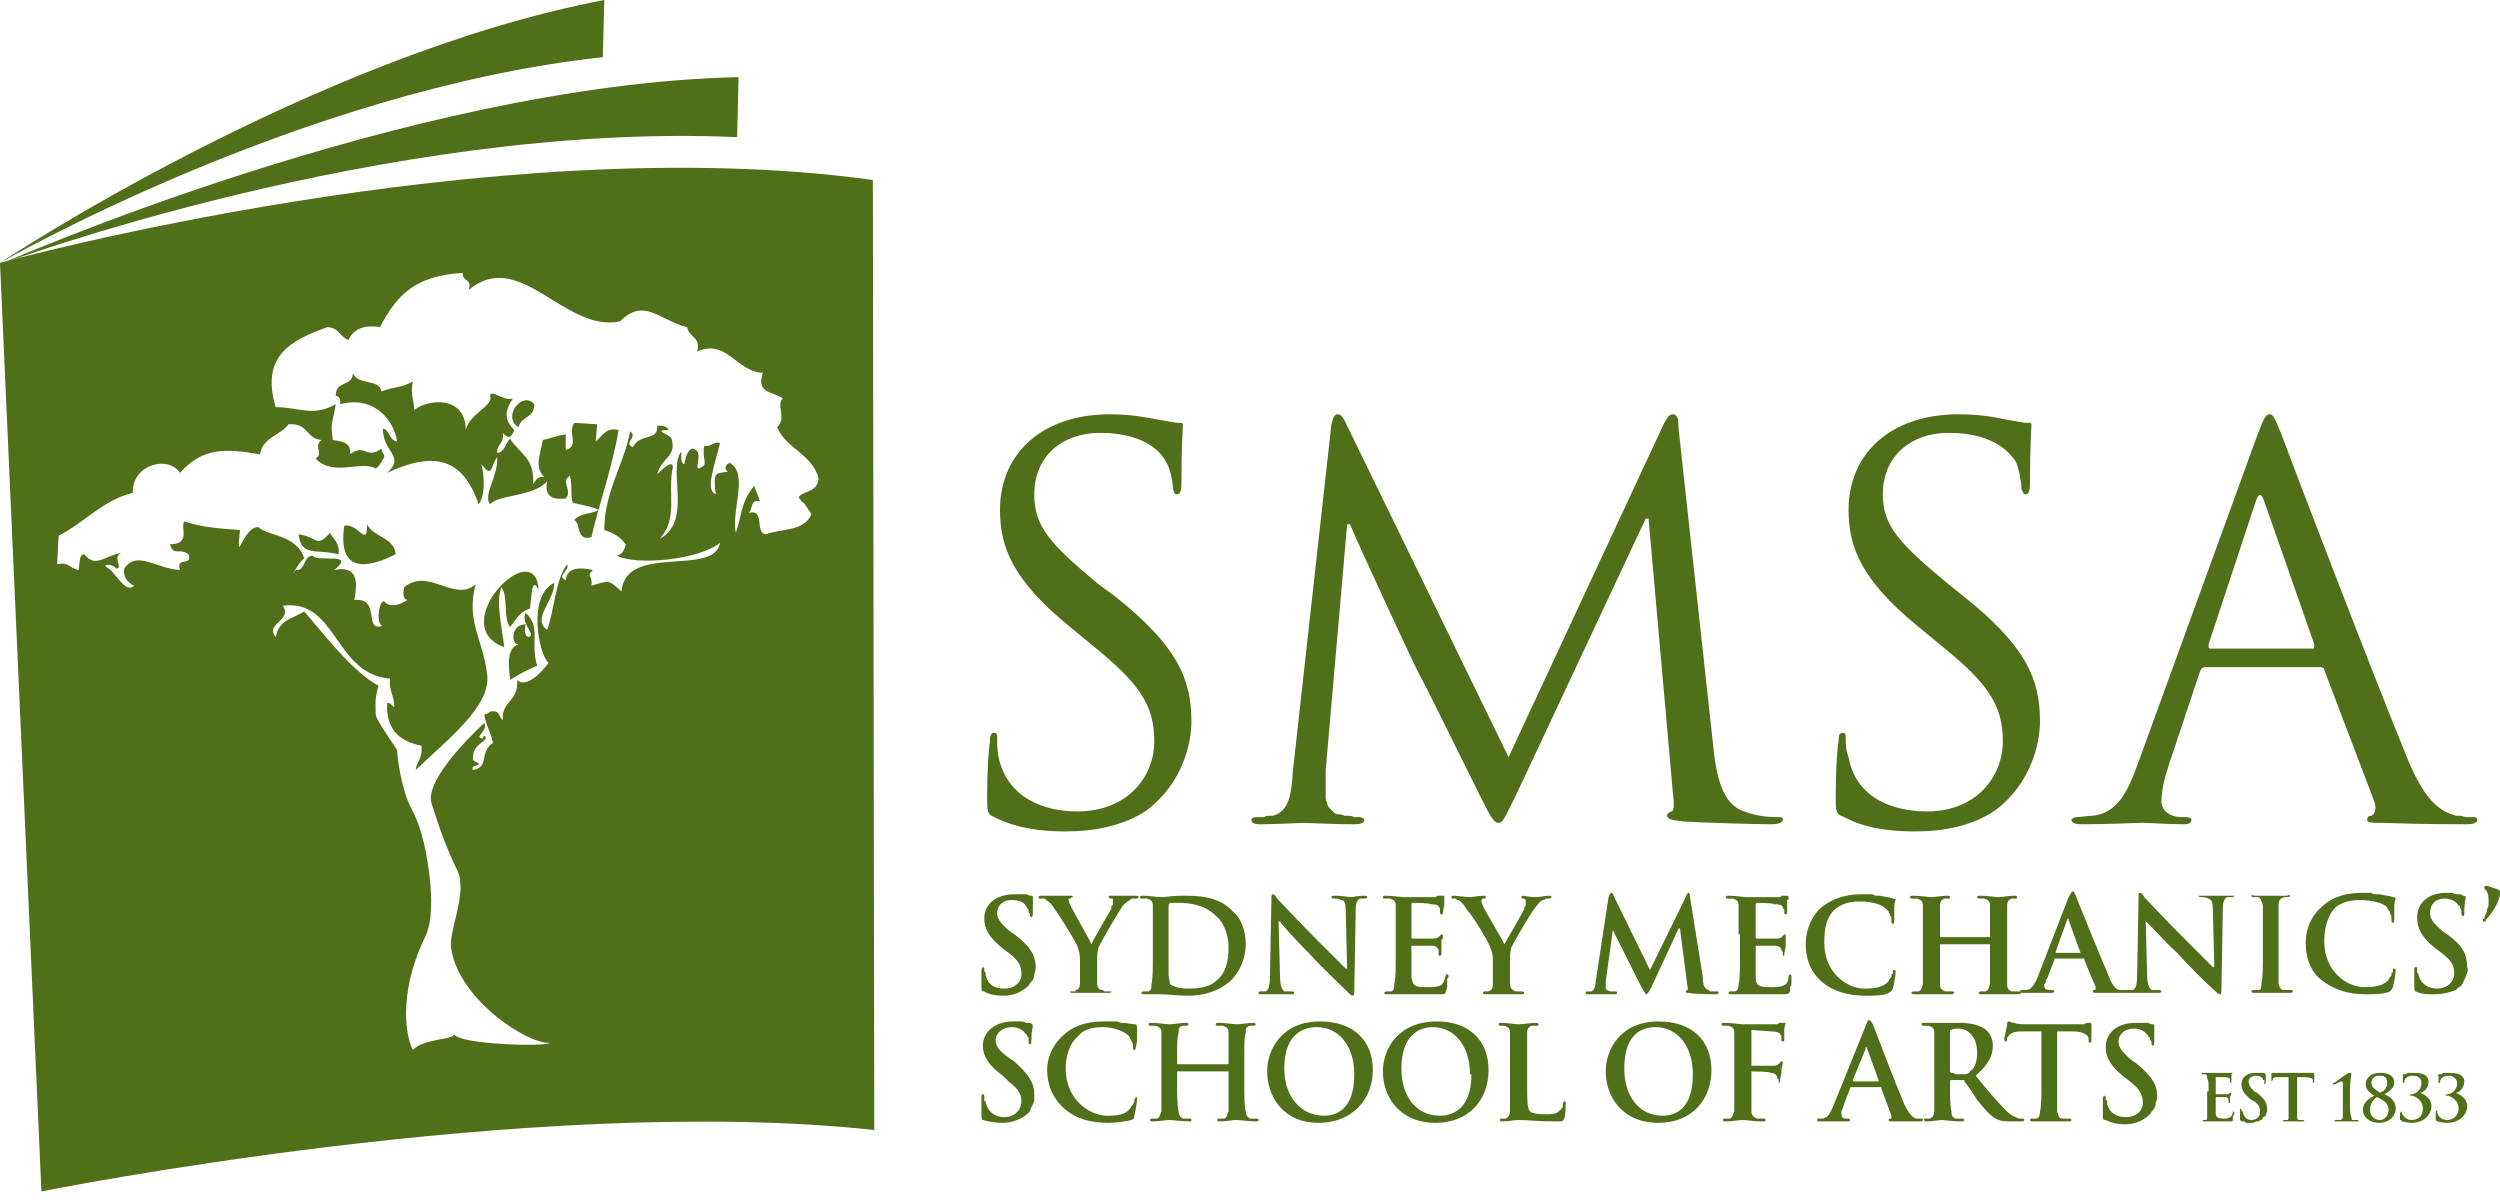
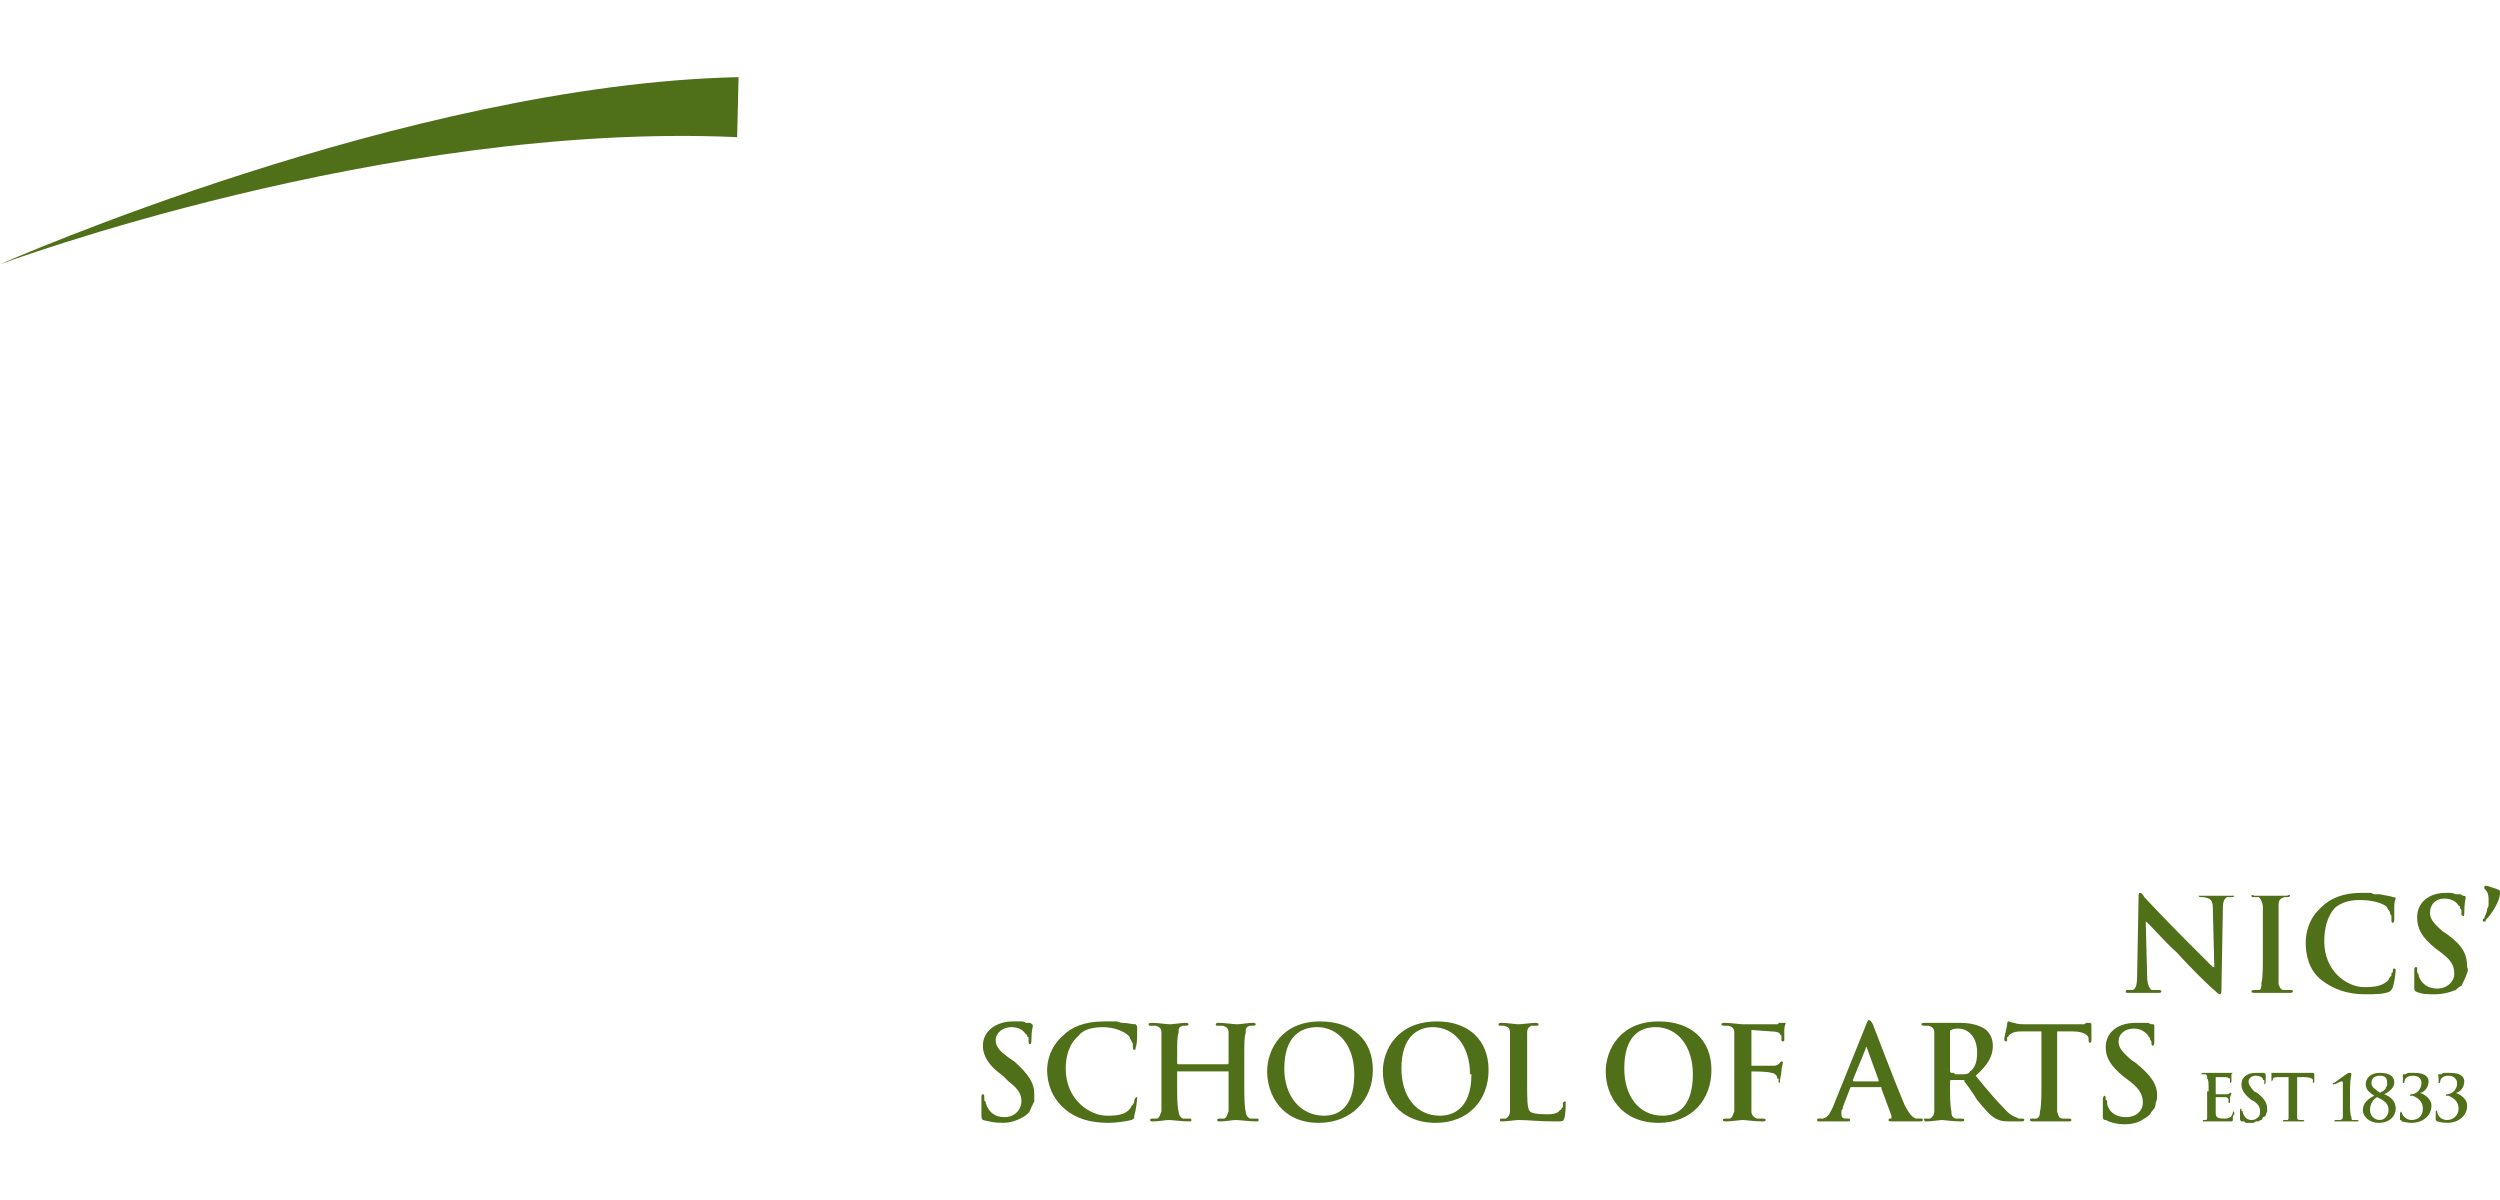
<svg xmlns="http://www.w3.org/2000/svg" version="1.2" width="175" height="84" viewBox="0 0 175 84">
  <style>.a{fill:#4f6f19}</style>
-   <path fill-rule="evenodd" class="a" d="M69.6 57.2c-.5-.2-.5-.4-.5-1.4 0-1.9.1-3.3.2-3.9 0-.5.1-.6.3-.6.2 0 .2.1.2.4 0 .3 0 .8.1 1.3.6 2.8 3.1 3.8 5.5 3.8 3.6 0 5.4-2.5 5.4-4.9 0-2.6-1.1-4.1-4.3-6.7l-1.7-1.4c-3.9-3.2-4.8-5.5-4.8-8.1 0-4 3-6.7 7.7-6.7 1.4 0 2.5.2 3.5.4.7.1 1 .2 1.3.2.3 0 .3 0 .3.2s-.1 1.4-.1 4c0 .6-.1.8-.3.8-.2 0-.2-.1-.3-.4 0-.5-.2-1.5-.5-1.9-.2-.4-1.2-2-4.6-2-2.6 0-4.6 1.6-4.6 4.3 0 2.2 1 3.4 4.5 6.3l1.1.8c4.4 3.5 5.4 5.8 5.4 8.8 0 1.5-.6 4.3-3.1 6.2-1.6 1.1-3.7 1.5-5.7 1.5-1.7 0-3.4-.2-5-1zm50.4-4.3c.2 1.3.5 3.4 2.1 3.9 1 .4 2 .4 2.4.4.2 0 .3 0 .3.2s-.4.3-.8.3c-.8 0-4.8-.1-6.2-.2-.9-.1-1.1-.2-1.1-.4q0-.2.3-.3c.2 0 .2-.6.1-1.3l-1.7-19.2h-.2l-9.1 19.4c-.8 1.6-.9 1.9-1.2 1.9-.3 0-.5-.3-1.2-1.7-.9-1.8-4.1-8.3-4.3-8.6-.4-.7-4.5-9.6-4.9-10.6h-.2l-1.5 17.2v1.9q0 .2.1.4 0 .2.2.4l.3.3q.1.1.3.1.2 0 .4.1h.3q.2 0 .4.1h.4c.1 0 .3.1.3.2 0 .2-.3.3-.7.3-1.4 0-3.2-.1-3.5-.1-.3 0-2.1.1-3.1.1-.4 0-.6-.1-.6-.3 0-.1.1-.2.3-.2h.6q.1-.1.3-.1h.3c1.2-.3 1.3-1.7 1.4-3.1l2.7-24.3c.1-.4.2-.7.4-.7.3 0 .4.2.6.6L105.6 53l10.9-23.4c.2-.3.3-.6.6-.6s.4.3.4 1l2.5 22.9zm9.1 4.3c-.6-.2-.6-.4-.6-1.4 0-1.9.1-3.4.2-3.9 0-.5.1-.6.3-.6.2 0 .2.1.2.4 0 .3 0 .8.2 1.3.5 2.8 3 3.8 5.5 3.8 3.5 0 5.3-2.5 5.3-4.9 0-2.6-1.1-4.1-4.3-6.7l-1.7-1.4c-3.9-3.2-4.8-5.5-4.8-8.1 0-4 3-6.7 7.7-6.7 1.5 0 2.5.2 3.5.4.7.1 1 .2 1.3.2.3 0 .3 0 .3.2s-.1 1.4-.1 4c0 .6-.1.8-.3.8-.2 0-.2-.2-.3-.4 0-.5-.2-1.5-.4-1.9-.3-.4-1.3-2-4.7-2-2.6 0-4.6 1.6-4.6 4.3 0 2.2 1.1 3.4 4.6 6.3l1 .8c4.4 3.5 5.4 5.8 5.4 8.8 0 1.5-.6 4.3-3.1 6.2-1.6 1.1-3.6 1.5-5.6 1.5-1.8 0-3.5-.2-5-1zM158 30.5c.5-1.3.6-1.5.9-1.5.2 0 .3.2.8 1.4.5 1.4 6.4 16.8 8.7 22.4 1.3 3.3 2.4 3.9 3.2 4.2q.1 0 .3.1h.4q.2.1.4.1h.4c.2 0 .3 0 .3.2s-.3.3-.7.3c-.6 0-3.3 0-5.9-.1-.7 0-1.1 0-1.1-.2s.1-.3.3-.3c.2-.1.4-.4.2-1l-3.5-9.2c0-.1-.1-.2-.3-.2h-8q-.3 0-.4.3l-2.2 6.6c-.3.9-.5 1.8-.5 2.5s.7 1.1 1.4 1.1h.3q.4 0 .4.2c0 .2-.2.3-.5.3-.9 0-2.5-.1-2.9-.1-.5 0-2.5.1-4.3.1-.4 0-.7-.1-.7-.3 0-.1.2-.2.4-.2s.8-.1 1.1-.1c1.7-.2 2.4-1.6 3.1-3.5zm3.9 14.9c.1 0 .1-.1.1-.3l-3.5-10q-.3-.9-.6 0l-3.3 10c0 .2 0 .3.1.3zm-93 24c-.2 0-.2-.1-.2-.3v-1.2c0-.1.1-.2.1-.2.1 0 .1.1.1.1v.2l.1.1v.2c.2.7.7.9 1.3.9.8 0 1.2-.5 1.2-1s-.1-.9-.9-1.5l-.4-.3c-1-.8-1.3-1.4-1.3-2.1 0-1 .8-1.7 2.1-1.7H71.9q.1.1.3.1.1 0 .1.1v1.1q0 .3-.1.3t-.1-.2q0-.1-.1-.1v-.2q0-.1-.1-.1 0-.1-.1-.2c-.1-.2-.4-.4-1-.4s-1 .4-1 .9c0 .4.2.7.9 1.3l.3.2c1.1.8 1.5 1.5 1.5 2.3q0 .2-.1.5 0 .2-.1.4-.2.2-.3.4-.2.2-.4.3c-.4.3-.9.4-1.4.4-.5 0-1-.1-1.3-.3zm6.7-2.2c0-.5-.1-.7-.2-1 0-.1-1.2-2.1-1.6-2.6q-.3-.5-.6-.6 0-.1-.1-.1H72.8q-.1 0-.1-.1t.2-.1H75q.1 0 .1.1s-.1 0-.2.1h-.1v.1q0 .1.1.3c.1.3 1.4 2.5 1.5 2.8.1-.3 1.3-2.3 1.4-2.5v-.2q.1 0 .1-.1v-.4h-.2l-.1-.1q0-.1.1-.1h1.8q.2 0 .2.1t-.2.1H79.2l-.1.1c-.2.1-.3.2-.5.4-.3.4-1.5 2.5-1.7 2.9-.1.3-.1.6-.1.9v1.6c0 .3.1.5.4.5l.1.1h.5q0 .1-.2.1h-2.5q-.2 0-.2-.1h.4v-.1c.2 0 .3-.2.3-.5v-.9zm5.1-1.8v-2c0-.3-.1-.4-.4-.5h-.4q-.1 0-.1-.1t.2-.1c.5 0 1 .1 1.3.1.3 0 .8-.1 1.4-.1 1.1 0 2.6 0 3.6 1.1.5.4.9 1.2.9 2.3 0 1.1-.5 2-1 2.5-.4.4-1.4 1.1-3 1.1-.7 0-1.5-.1-2-.1h-1.1q-.2 0-.2-.1t.2-.1H80.4c.2-.1.2-.2.2-.5.1-.4.1-1.1.1-1.9v-1.6zm1.1 1v1.8c0 .2.1.6.1.7.2.1.5.3 1.2.3.9 0 1.6-.1 2.1-.6.6-.5.8-1.3.8-2.3 0-1.1-.5-1.9-.9-2.2-.8-.8-1.9-.9-2.6-.9h-.6q-.1.1-.1.2v3zm7.8 1.9c0 .8.2 1 .3 1.1h.5q.2 0 .2.1t-.2.1h-2.1c-.2 0-.2 0-.2-.1q0-.1.1-.1h.4c.2-.1.3-.4.3-1.2l.1-5.3c0-.2 0-.3.1-.3s.2.1.3.3c.1.1 1.5 1.6 2.8 2.9l2 2h.1l-.1-4c0-.6-.1-.8-.3-.8-.2-.1-.4-.1-.5-.1q-.2 0-.2-.1c0-.1.1-.1.3-.1.4 0 .9.1 1.1.1.1 0 .4-.1.9-.1.1 0 .2 0 .2.1q0 .1-.2.1H95.2c-.2.1-.3.3-.3.8l-.1 5.7q0 .3-.1.3c-.1 0-.2-.1-.3-.2-.6-.6-1.8-1.7-2.7-2.7-1-1-2-2.1-2.1-2.3h-.1l.1 3.8zm8.1-2.9v-2c0-.3-.1-.4-.4-.5h-.4q-.1 0-.1-.1t.2-.1c.5 0 1 .1 1.3.1h2.2l.1-.1h.5v.6c0 .1-.1.5-.1.6 0 .1 0 .1-.1.1q-.1 0-.1-.1V63.6c-.1-.2-.2-.3-.6-.3-.2-.1-1.1-.1-1.3-.1q-.1 0-.1.1v2.3q0 .1.1.1h1.4c.3 0 .4-.1.5-.2l.1-.1q.1 0 .1.1v.2l-.1.1v1s0 .1-.1.1h-.1v-.4c-.1-.2-.2-.3-.5-.3H98.8v2.2c.1.6.2.7 1.1.7.3 0 .6 0 .9-.1.2-.1.3-.3.4-.7q0-.1.1-.1c.1 0 .1.1.1.2q-.1.1-.1.2v.5q0 .1-.1.3c0 .2-.1.2-.5.2h-3.6q-.2 0-.2-.1t.2-.1H97.4c.2-.1.2-.3.2-.5.1-.4.1-1.1.1-1.9v-1.6zm6.8 1.8c0-.5-.1-.7-.2-.9 0-.2-1.2-2.2-1.6-2.6q-.3-.5-.6-.7h-.1l-.1-.1h-.2q-.1 0-.1-.1t.2-.1c.1 0 .8.1 1.1.1.2 0 .6-.1 1-.1q.1 0 .1.1c0 .1 0 .1-.2.1l-.1.1v.1q0 .1.1.3c.1.3 1.4 2.4 1.5 2.7.1-.2 1.3-2.2 1.4-2.5v-.1l.1-.1V63.1c0-.1 0-.2-.2-.2 0 0-.1 0-.1-.1q0-.1.1-.1.5.1.9.1c.2 0 .8-.1.9-.1q.2 0 .2.1t-.2.1h-.2l-.1.1h-.1c-.2.1-.3.2-.5.5-.3.3-1.5 2.4-1.7 2.8-.1.4-.1.6-.1.9V68.9c0 .2.1.4.4.5h.4q.2 0 .2.1t-.2.1H104q-.2 0-.2-.1t.1-.1H104.2c.2-.1.3-.2.3-.5V67.2zm8.1-4.4q.1-.3.2-.3c.1 0 .1.1.2.3l2.5 5.1 2.5-5.1q.1-.3.2-.3t.1.3l.9 5.6c0 .6.1.8.4.9l.1.1h.5q.1 0 .1.1c0 .1-.1.1-.2.1-.2 0-1.5 0-1.9-.1-.2 0-.2 0-.2-.1l.1-.1q.1 0 0-.4l-.5-3.9h-.1l-1.9 4.1c-.2.4-.3.5-.4.5 0 0-.1-.2-.3-.5l-1-2-1-2-.5 3.6v.4c0 .2.1.2.3.3h.4q.1 0 .1.1t-.2.1h-1.9c-.1 0-.1 0-.1-.1q0-.1.1-.1H111.4c.2-.1.3-.4.3-.7l.9-5.9zm9.1 2.6v-2c0-.3-.1-.4-.4-.5H121q-.2 0-.2-.1t.2-.1c.5 0 1.1.1 1.3.1h2.3q.1 0 .1-.1h.4q.1 0 .1.1v.1q0 .1-.1.1v.9c0 .1-.1.1-.1.1q-.1 0-.1-.1v-.2q0-.1-.1-.1c0-.2-.1-.3-.6-.3-.1-.1-1.1-.1-1.2-.1q-.1 0-.1.1v2.3q0 .1.1.1h1.4q.3 0 .4-.2.1-.1.2-.1V66.2c0 .1-.1.5-.1.6v.1h-.1V66.6q-.1 0-.1-.1c0-.1-.1-.3-.5-.3h-1.3V68.4c0 .6.2.7 1.1.7.2 0 .6 0 .8-.1.3-.1.4-.3.4-.7l.1-.1c.1 0 .1.1.1.2v.5q0 .1-.1.2v.3c-.1.2-.2.2-.5.2h-3.6q-.2 0-.2-.1t.1-.1H121.4c.2 0 .3-.2.3-.5.1-.4.1-1.1.1-1.9v-1.6zm5.8 3.3c-.9-.8-1.1-1.8-1.1-2.6 0-.7.2-1.7 1-2.5.7-.6 1.6-1 2.9-1h.7q.1 0 .3.1h.3c.4.1.7.1.9.2q.2 0 .2.1s-.1.1-.1.5v.9q0 .3-.1.3-.1-.1-.1-.2v-.3q-.1-.1-.1-.2-.1-.1-.1-.2l-.2-.2c-.3-.3-1-.5-1.8-.5s-1.3.2-1.7.5c-.7.6-.8 1.5-.8 2.4 0 2.1 1.6 3.2 2.8 3.2.8 0 1.3-.1 1.7-.5q0-.1.1-.2l.1-.1v-.2q.1 0 .1-.1c0-.2 0-.2.1-.2s.1.1.1.1c0 .1-.1.9-.2 1.2-.1.2-.1.2-.3.3-.3.2-1 .2-1.6.2-1.2 0-2.3-.3-3.1-1zm11.8-3.1v-2.2c0-.3-.1-.4-.4-.5H138.6q-.2 0-.2-.1t.2-.1c.5 0 1.1.1 1.3.1.2 0 .8-.1 1.1-.1q.2 0 .2.1t-.1.1H140.8c-.2.1-.3.2-.3.5v5.5c0 .3.1.4.3.5h.5q.2 0 .2.1-.1.1-.2.1H138.7q-.2 0-.2-.1t.2-.1H139c.2-.1.2-.2.3-.5V66.1h-3.5v2.8c0 .3.1.4.4.5h.4q.2 0 .2.1-.1.1-.2.1H134q-.2 0-.2-.1t.2-.1H134.3c.2-.1.2-.2.3-.5v-5.5c0-.3-.1-.4-.4-.5H133.9q-.2 0-.2-.1t.2-.1c.5 0 1.1.1 1.3.1.2 0 .8-.1 1.1-.1q.2 0 .2.1t-.1.1H136.1c-.2.1-.3.2-.3.5v2.2z" />
-   <path fill-rule="evenodd" class="a" d="M143.8 67.1v.1l-.5 1.3-.1.1v.2l-.1.1v.1c0 .2.1.3.4.3h.1q.2 0 .2.1t-.2.1h-2q-.2 0-.2-.1t.1-.1h.3c.4 0 .6-.4.8-.8l2.2-5.7c.2-.3.2-.4.3-.4.1 0 .1.1.2.3.2.5 1.7 4.2 2.3 5.6.3.8.6 1 .8 1H148.7q.2 0 .2.1c0 .1-.1.1-.5.1h-1.7c-.1 0-.2 0-.2-.1q0-.1.1-.1t.1-.1v-.1l-.8-1.9v-.1zm1.8-.4q.1 0 0-.1l-.8-2.2v-.1q-.1 0-.1.1l-.8 2.2v.1z" />
  <path fill-rule="evenodd" class="a" d="M150.3 68.3c0 .7.2.9.3 1h.5q.2 0 .2.1t-.2.1H149c-.2 0-.2 0-.2-.1q0-.1.1-.1h.4c.2-.1.3-.3.3-1.1l.1-5.4c0-.2 0-.3.1-.3s.2.1.3.3c.1.1 1.5 1.6 2.8 2.9l2 2h.1l-.1-4c0-.6-.1-.7-.3-.8-.2-.1-.4-.1-.5-.1q-.2 0-.2-.1H156.4q0 .1-.2.1H155.9c-.2.1-.3.3-.3.8l-.1 5.7q0 .3-.1.3c-.1 0-.2-.1-.3-.2-.6-.5-1.8-1.7-2.7-2.7-1-.9-2-2.1-2.2-2.2l.1 3.8zm8.1-3v-1.9q-.1-.5-.3-.6h-.4q-.1 0-.1-.1t.2 0h2.3q.2-.1.2 0t-.2.1h-.2c-.3.1-.4.2-.4.6v5.5c.1.2.1.4.4.4h.5q.1 0 .1.1t-.2.1h-2.5q-.2 0-.2-.1t.2-.1H158.1c.2 0 .2-.2.2-.5.1-.3.1-1.1.1-1.9zm4.1 3.3c-.9-.7-1.1-1.8-1.1-2.6 0-.7.2-1.7 1.1-2.5.6-.6 1.5-1 2.8-1h.7q.1.1.3.1h.3c.4.1.7.1.9.2q.2 0 .2.1s-.1.2-.1.5v.9q0 .3-.1.3t-.1-.2v-.3q-.1-.1-.1-.2t-.1-.2-.1-.2c-.3-.3-1.1-.5-1.9-.5-.8 0-1.3.2-1.7.5-.6.6-.8 1.5-.8 2.4 0 2.1 1.6 3.2 2.8 3.2.8 0 1.3-.1 1.7-.5q0-.1.1-.2l.1-.1v-.2q.1 0 .1-.1c0-.2 0-.2.1-.2q.1 0 .1.1c0 .2-.1.9-.2 1.2-.1.2-.1.2-.2.3-.4.2-1.1.2-1.7.2-1.2 0-2.2-.3-3.1-1zm6.6.8c-.1-.1-.1-.1-.1-.3v-1.2c0-.1 0-.2.1-.2s.1 0 .1.1v.2q0 .1.1.2v.1c.2.6.7.9 1.3.9.8 0 1.2-.6 1.2-1 0-.5-.1-.9-.9-1.5l-.4-.3c-1-.8-1.3-1.4-1.3-2.2 0-1 .8-1.7 2-1.7h.3q.2 0 .4.1h.3q.1 0 .2.1.2 0 .2.1c0 .1-.1.4-.1 1.1q0 .3-.1.2-.1 0-.1-.1V63.7q-.1-.1-.1-.2t-.1-.1c-.1-.2-.4-.5-1-.5s-1 .4-1 1c0 .4.2.7.9 1.3l.3.2c1.1.8 1.4 1.4 1.4 2.3q.1.2 0 .4-.1.3-.2.5l-.2.4q-.2.1-.4.3c-.5.2-1 .3-1.4.3-.6 0-1 0-1.4-.2zm4.9-7.1c-.1-.1-.1-.1-.1-.2 0 0 0-.1.1-.1.2 0 .6.2.7.2.2.1.3.1.3.2v.1c0 .6-.6 1.5-1 1.9v.1h-.2v-.1q0-.1.1-.1 0-.1.1-.3.1-.2.1-.4.1-.1.1-.3v-.4c0-.3-.1-.5-.2-.6zM68.8 78.4c-.1-.1-.1-.2-.1-.4v-1.1c0-.2 0-.3.1-.3s.1.1.1.2v.2q0 .1.1.1v.1c.2.7.7 1 1.3 1 .8 0 1.2-.6 1.2-1.1 0-.4-.1-.8-.9-1.4l-.4-.4c-1-.7-1.4-1.4-1.4-2.1 0-1 .9-1.7 2.1-1.7h.6q.2 0 .3.1h.3q.2.1.2.2c0 .1-.1.3-.1 1q0 .3-.1.3t-.1-.2V72.6q-.1 0-.1-.1t-.1-.1c-.1-.2-.4-.5-1-.5s-1.1.4-1.1.9.3.8 1 1.3l.3.2c1 .9 1.4 1.5 1.4 2.3v.5l-.2.4q-.1.3-.2.4-.2.2-.4.3c-.5.3-1 .4-1.4.4-.6 0-1-.1-1.4-.2zm5.7-.8c-.9-.8-1.2-1.8-1.2-2.7 0-.6.2-1.6 1.1-2.4.6-.6 1.5-1 2.9-1H78.2q.2.1.4.1c.3 0 .6.1.9.1q.1.1.1.2v.4c0 .3 0 .8-.1 1q0 .2-.1.2s-.1 0-.1-.2v-.2q0-.1-.1-.2 0-.1-.1-.2 0-.1-.1-.2c-.3-.3-1-.6-1.8-.6s-1.4.2-1.7.6c-.7.6-.9 1.5-.9 2.3 0 2.2 1.7 3.3 2.9 3.3.8 0 1.3-.1 1.6-.5q.1-.1.1-.2.1 0 .1-.1.1-.1.1-.2V77c.1-.2.1-.2.2-.2v.1c0 .1-.1.9-.2 1.2 0 .2 0 .2-.2.3-.4.1-1.1.2-1.6.2-1.3 0-2.3-.3-3.1-1zm11.4-3.1q.1 0 .1-.1v-2.1c0-.3-.1-.4-.4-.5h-.4q-.1 0-.1-.1t.2-.1c.5 0 1 .1 1.3.1.2 0 .8-.1 1.1-.1q.2 0 .2.1t-.2.1h-.2c-.3.1-.3.2-.3.5-.1.3-.1.6-.1 2v1.5c0 .9 0 1.6.1 2 0 .2.1.4.3.5h.5q.1 0 .1.1t-.1.1c-.6 0-1.2-.1-1.5-.1-.2 0-.7.1-1.1.1q-.2 0-.2-.1t.2-.1H85.7c.2-.1.2-.3.3-.5V75h-3.6v.8c0 .9 0 1.6.1 2 0 .2.1.4.3.5h.5q.1 0 .1.1t-.1.1c-.6 0-1.2-.1-1.5-.1-.2 0-.7.1-1.1.1q-.2 0-.2-.1t.2-.1H81c.2-.1.2-.3.3-.5v-5.5c0-.3-.1-.4-.4-.5h-.4q-.1 0-.1-.1t.2-.1c.5 0 1 .1 1.3.1.2 0 .8-.1 1.1-.1q.2 0 .2.1t-.2.1h-.2c-.3.1-.3.2-.3.5-.1.3-.1.6-.1 2v.1q0 .1.1.1zm2.8.5c0-1.5 1-3.5 3.7-3.5 2.3 0 3.7 1.3 3.7 3.4 0 2.1-1.5 3.7-3.8 3.7-2.6 0-3.6-2-3.6-3.6zm6.1.2c0-2-1.1-3.3-2.6-3.3-1.1 0-2.3.6-2.3 2.9 0 1.9 1.1 3.3 2.8 3.3.7 0 2.1-.3 2.1-2.9zm2-.2c0-1.5 1-3.5 3.8-3.5 2.2 0 3.6 1.3 3.6 3.4 0 2.1-1.4 3.7-3.7 3.7-2.6 0-3.7-1.9-3.7-3.6zm6.1.2c0-2-1.1-3.3-2.6-3.3-1 0-2.2.6-2.2 2.9 0 1.9 1 3.3 2.7 3.3.7 0 2.2-.3 2.2-2.9zm4 .6c0 1.2 0 1.8.2 2 .1.1.4.2 1.1.2.4 0 .8 0 1-.3q.1 0 .1-.1l.1-.1V77.2l.1-.1c.1 0 .1 0 .1.1s0 .8-.1 1.1c-.1.2-.1.2-.6.2-1.3 0-1.9-.1-2.6-.1-.2 0-.8.1-1.2.1q-.1 0-.1-.1t.1-.1H105.4c.2-.1.3-.3.3-.5v-5.5c0-.3-.1-.4-.4-.5H105q-.1 0-.1-.1t.2-.1c.4 0 1 .1 1.2.1.2 0 .9-.1 1.2-.1q.2 0 .2.1t-.1.1h-.4c-.2.1-.3.2-.3.5v3.5zm5.5-.8c0-1.5 1-3.5 3.7-3.5 2.3 0 3.7 1.3 3.7 3.4 0 2.1-1.4 3.7-3.7 3.7-2.6 0-3.7-1.9-3.7-3.6zm6.1.2c0-2-1.1-3.3-2.6-3.3-1.1 0-2.2.6-2.2 2.9 0 1.9 1 3.3 2.7 3.3.7 0 2.1-.3 2.1-2.9zm4.1.7v1.9c0 .2.1.4.4.5h.4q.2 0 .2.1t-.2.1c-.6 0-1.2-.1-1.4-.1-.2 0-.8.1-1.2.1q-.2 0-.2-.1t.2-.1H121.1c.2-.1.2-.3.3-.5v-5.5c0-.3-.1-.4-.4-.5H120.7q-.2 0-.2-.1t.2-.1c.5 0 1.1.1 1.3.1h2.4q.1 0 .1-.1h.5c0 .1-.1.2-.1.5v.7q0 .1-.1.1t-.1-.1V72.5l-.1-.1c0-.1-.2-.2-.6-.2l-1.4-.1v2.5h1.6q.2 0 .4-.2s0-.1.1-.1q.1 0 .1.1c0 .1-.1.3-.1.6 0 .1-.1.6-.1.6v.2c-.1 0-.1-.1-.1-.1v-.2h-.1v-.1c0-.1-.2-.3-.4-.3-.3-.1-1.2-.1-1.4-.1v.9zm7 .2q-.1 0-.1.1l-.5 1.3v.1q-.1.1-.1.2v.2c0 .2.1.3.3.3h.2q.1 0 .1.1t-.1.1h-2.1q-.1 0-.1-.1t.1-.1H127.6c.4-.1.5-.4.7-.8l2.3-5.7c.1-.3.2-.4.2-.4.1 0 .2.1.3.3.2.5 1.6 4.2 2.2 5.6.4.8.6.9.8 1h.4q.1 0 .1.1c0 .1-.1.1-.4.1h-1.7c-.2 0-.3 0-.3-.1q0-.1.1-.1h.1v-.2l-.7-1.9v-.1h-.1zm1.9-.4v-.1l-.8-2.2q0-.1-.1-.1v.1l-.9 2.2q0 .1.1.1zM135.4 74.2v-1.9c0-.3-.1-.4-.4-.5H134.7q-.2 0-.2-.1t.2-.1h2.5c.6 0 1.2.1 1.7.4.3.2.6.6.6 1.2 0 .7-.3 1.3-1.2 2.1.8 1 1.5 1.8 2 2.3.5.6.9.6 1 .7H141.6q.1 0 .1.1t-.2.1h-.9c-.5 0-.7-.1-.9-.2-.4-.2-.8-.7-1.3-1.3-.3-.5-.8-1.2-.9-1.3v-.1h-.9q-.1 0-.1.1v.1c0 .9 0 1.6.1 2 0 .2 0 .4.3.5h.4q.2 0 .2.1t-.2.1c-.6 0-1.2-.1-1.4-.1-.1 0-.7.1-1.1.1q-.1 0-.1-.1-.1-.1.1-.1H135.1c.2-.1.3-.3.3-.5v-2zm1.1-2q0-.1.1-.1.1-.1.5-.1c.5 0 1.3.4 1.3 1.7 0 .7-.2 1.1-.5 1.3-.1.2-.3.2-.6.2h-.4q-.1 0-.1-.1h-.2q-.1 0-.1-.2zm6.4 0zm0 0v3.7c0 .8 0 1.5-.1 1.9 0 .3-.1.5-.3.5H142.2q-.1 0-.1.1t.2.1h2.5q.2 0 .2-.1t-.2-.1h-.4c-.3 0-.3-.2-.4-.5v-5.6h1.1c.8 0 1.1.3 1.1.5v.1q0 .2.1.2t.1-.2v-1q0-.2-.1-.2h-.2q-.1 0-.2.1h-4c-.3 0-.7 0-.9-.1-.2 0-.3-.1-.4-.1q-.1 0-.1.2c0 .1-.2.9-.2 1q0 .2.1.2t.1-.1v-.2q.1 0 .1-.1c.2-.2.4-.3.9-.3zm4.5 6.2c.4.2.8.3 1.3.3s1-.1 1.4-.4q.2-.1.4-.3.1-.2.3-.4.1-.2.1-.4.1-.2.1-.5c0-.8-.4-1.4-1.5-2.3l-.3-.2c-.7-.6-.9-.9-.9-1.3 0-.5.4-.9 1.1-.9.5 0 .8.3.9.4q.1.1.1.2.1 0 .1.1t.1.2v.1q0 .2.1.2t.1-.3v-1.1q0-.1-.1-.1-.2 0-.3-.1H149.5c-1.3 0-2.1.7-2.1 1.7 0 .7.3 1.3 1.3 2.1l.4.3c.8.6.9 1.1.9 1.5 0 .5-.4 1-1.2 1-.5 0-1.1-.2-1.3-.9v-.2q0-.1-.1-.1v-.1c0-.1 0-.2-.1-.2 0 0-.1.1-.1.2v1.2c0 .2 0 .3.2.3zm7.1-2v1.8c0 .1 0 .2-.1.2h-.2v.1h1.9c.1 0 .2 0 .2-.1v-.2q0-.1.1-.2v-.1q0-.1-.1-.1v.1q-.1.3-.2.3c-.1.1-.3.1-.4.1-.5 0-.6-.1-.6-.4v-1.1h.7c.1 0 .2.1.2.2v.2h.1v-.4c.1-.2.1-.3.1-.3h-.1q-.1.1-.2.1h-.8V75.4h.7c.2 0 .2.1.3.1V75.8q.1 0 .1-.1v-.5l.1-.1h-2.1q-.1 0-.1.1h.2c.2 0 .2.1.2.3.1.1.1.2.1.9zm2.6 2.1.1.1h.5q.1 0 .2-.1h.2q.1-.1.2-.1.1-.1.1-.2.1 0 .2-.1 0-.1.1-.3v-.2c0-.4-.2-.7-.7-1.1l-.2-.1c-.3-.3-.4-.5-.4-.7 0-.2.2-.4.5-.4s.4.1.5.2v.1h.1V75.9q.1 0 .1-.2v-.5l-.1-.1H157.9c-.6 0-1 .3-1 .8 0 .4.2.7.7 1.1l.2.1c.4.3.4.5.4.8 0 .2-.2.5-.6.5-.3 0-.5-.2-.6-.5v-.1q-.1 0-.1-.1v-.1q-.1 0-.1.1v.6c0 .1 0 .1.1.2h.2zm3.1-3.1v2.8c0 .1 0 .2-.1.2h-.2q-.1 0-.1.1h1.5q0-.1-.1-.1h-.2c-.2 0-.2-.1-.2-.2v-2.8h.5c.4 0 .6.1.6.2v.2q.1 0 .1-.1v-.5q0-.1-.1-.1H159v.6l.1-.1v-.1c.1-.1.2-.1.5-.1h.6zm3.8 1v1.8c0 .1-.1.2-.2.2H163.5q-.1 0-.1.1H165.1q0-.1-.1-.1H164.7c-.1 0-.1-.1-.1-.2-.1-.2-.1-.6-.1-1v-.9c0-.7.1-1.1.1-1.1q0-.1-.1-.1h-.1c-.2.1-1 .7-1 .7h-.1v.1h.1c.1 0 .4-.2.5-.2.1 0 .1 0 .1.2v.5zm1.4 1.3c0 .5.5.9 1.1.9.8 0 1.2-.5 1.2-1 0-.6-.5-.9-.8-1 .2-.1.7-.4.7-.8 0-.5-.4-.7-1-.7-.7 0-1 .4-1 .8s.3.6.6.8c-.4.2-.8.5-.8 1zm.5 0c0-.5.3-.8.5-.9.4.2.8.4.8.9 0 .4-.3.7-.6.7-.4 0-.7-.3-.7-.7zm.7-2.4c.3 0 .5.1.5.5v.2q-.1.1-.1.2l-.2.2q-.1 0-.2.1c-.4-.3-.6-.4-.6-.7 0-.3.2-.5.6-.5zm1.5 3.2c.1 0 .4.1.7.1.8 0 1.4-.5 1.4-1.2 0-.5-.5-.8-.8-.9.2 0 .6-.3.6-.8 0-.2-.1-.6-1-.6h-.4q-.1 0-.2.1h-.2V75.8h.1c0-.3.2-.5.6-.5.5 0 .6.3.6.5 0 .6-.5.8-.7.8q-.1 0-.1.1h.2c.2.1.7.3.7.9 0 .5-.3.8-.8.8-.4 0-.7-.4-.7-.6v-.1.1l-.1.1v.5h.1v.1zm2.5 0c.1 0 .3.1.7.1.8 0 1.4-.5 1.4-1.2 0-.5-.5-.8-.8-.9.2 0 .6-.3.6-.8 0-.2-.1-.6-1-.6h-.4q-.1 0-.2.1h-.2q-.1.1 0 .1v.5h.1c0-.3.2-.5.6-.5.4 0 .6.3.6.5 0 .6-.5.8-.7.8q-.1 0-.1.1h.2c.2.1.7.3.7.9 0 .5-.4.8-.8.8-.5 0-.7-.4-.7-.6v-.1l-.1.1v.6l.1.1zM51.7 5.4C28.5 5.9 0 18.5 0 18.5s26.9-10 51.6-8.9z" />
-   <path fill-rule="evenodd" class="a" d="m42.3 0-.1 4C21 6.3 0 18.4 0 18.4S21.8 3.9 42.3 0zm18.9 79.1c-24-2.6-58.3 4.3-58.3 4.3L0 18.4s34.5-9.5 61.1-5.8l.1 66.5zm-3.9-45.6c-.4-1.7-2.3-2.1-2.9-3.6.7-.6-.1-1.6.4-2-.6-.5-1.9-.3-1.4-1.8-1.9-.1-2.5-2.4-4.6-1.5.3-1-.6-1-.7-1.7-2-.5-3-2.1-4.7-.4-3.9.8-7-5.2-10.6-2.2.3-.8-.5-.6-.4-1.2-3.3.2-4.6 1.5-5.8 3.8-1.2-.2-1.9.2-2.2.9-.6-.2-.7-.9-1.5-.9-2.4.9-4.7 1.9-3.6 5.6 1.6 0 2.6.7 4.2-.2-.2 1.3-.4 1.3-.2 2.5.7.1 1.3.2 1.2 1 1.1-.8 1.1.4 2.2-.4 0 .3.2.3.2.6-.2.3-.3.6-.6.8-1-.6-3 .6-4.2-.7.6-.4-.2-.8.4-1.3-1.1-.1-.9-1.2-2.3-1.1-.6.8-1.8.9-2 2.1-2.4-.4-4-.5-5.6 1.3-.9-1.3-3.4-.5-3.3 1.4-2.1.5-3.4 2.1-5.2 3l-.1 2c.8-.2.9.3 1.5.4.1-.4 0-1.1.4-1.1.8 1 1.4.1 2.6-.1-.7.3.2 1.1-.4 1.1 0-.3-1.2-.4-.5 0 .5.3 1.2 1.8 1.8 1.2-.4-.2-.8-.5-.7-1.2.9-1.3 2.2 0 3.9.1-.3-1 .9-.2.6-1.1-.7-.5-1 .2-1.3-.7 1.5 0 .7-1.2 1-1.6 1.2.4 2.4.5 3.9.6-.3 2.8.2-.3 1.3-.2.5.6 2.7.5 3.2 2.2-.3.1-1.1 1.6-.6.8.7.1.5-1 1.2-1 .3.5 3.1-.3 1.5 1 1.5-.3 1.7.6 1.4 2.1 1.9-.2.6 2.3 2 1.8-.5 0-.3-1.8.1-1.7.4.5 1.2.2 1.6-.1-.3-.1-.3-.5-.2-.9 1.7-1.4 3.5 1.1 5-.2-.7 2.6.5 3.8.8 6.3.3 2.2-2.7 4.5-5 6.7.1-.7.5-.8.4-1.7-1.5-.3-2.5-1.1-2.4-3 .3 0 .3.2.5.3 0-.8-.4-1.2-.3-2-3.9-.3-3.7-5.6-7.5-5.1.7 1.1-1.3 1.2-.5 2.2.2-1.2 1.2-1.3 2-1.8 1.6 1.9 3.5 4.3 5.2 5.2-.3 1-.2 1.4-.2 2 0 .3.7 1.3 1.5 2.5 0 .5.3 2.8 1 4.1.8 1.5 1.1 3.3 1.3 5 .1 1.1.2 2.8-.3 3.9h.1-.1c-1.7 3.4-1.6 6.6-.9 8 .7-.8 2.8-.7 2.9-1.1.3.7 6.3.9 6.7.6-1.6.1-6.3-3-6.9-6.5-.3-1.2 1.2-4 .4-5.6-.8-1.6-1.4-3.4-1.8-4.7-.4-1.4 2.1-4.1 3.7-5.6.3.6-.8 1-.1 1.1 0-.2.2-.3.2 0-.3.4-.9.5-.9 1.4 0 .3.8.3.2.5-.1 0-.3.1-.2.3 1.2-.2.4-1.2 1.4-1.9-.1-.7-.5-1.2-.6-2 .3 0 .3-.2.5-.2.6-.1.5.4.8.6-.1-1.4 1.1-1.2 1-2.8.6.6 1.7-.5 2.2-1.2-.7-.6-1.5-4.7.4-5.6 0 1.3-1.6 2.5-.5 3.3.5-1.4.6-3.6 1.4-4.6.2.5-.8.8-.1 1.1.1-.9 1-.9 1.9-.7-.5.5 0 .3-.1 1.1 1.3-.4 1.2-.4 2.1.4.3-3.4 6.5-1 6.9-3.4-1.5 1.2-5.9 1.6-7.2.9.3-.1.5-.3.6-.8-.5-.7-1.2-.9-1.5-1 0-2.7 1.4-4.6 1.8-6.9.6.4-.5.8.2 1.1.5-1 1.8-.4 1.7-1.5.3 0 .7 0 .8.3-1.2 0 .1.3.2.6.4 1.3-.7 1.3-1 2.5.2-.2 1.1-1.1 1.1-.5-.4 1.8.4 3.5-.9 5 2.3-1.2.5-4.9 1.5-6.1 0 .3-.1.8.2.9.1-.5.2-1 .6-1.1.8.2.1 1.3.4 1.4.8-.3.2-.5.4-1.6.5.1.6-.3 1.1-.2-.3 1.4-1.1 3.3-.3 3.6-.2-1.7 0-1.4.9-1.6-.3 0-.3-.5.1-.6 1.3.8.1 3.2.4 4.9.4-1 .3-2.1 1.3-3.3.1.4.3.7.4 1.1-.7-.2-.5.6-.8.8 1.2-.3.4 1.4 1.2 1.5 1.1-.4 2.7-.2 3.2-1.4q-.1-.2-.2-.3-.1-.2-.2-.3-.1-.2-.3-.3-.1-.2-.2-.3c.4-.5 1.3-.3 1.4-1.3zM37.6 46.6c-.7.3-1.3.6-1.9 1 0-.5-.4-2.2.6-2.5-.5.1-.6-1.4.5-1.4-.1.4-.1.8.2.9.6-.2-.6-.9-.2-1.7 1.1 1 .3 2.1.8 3.7zm-1.3-1.5h.1-.1zm-1.2-4c-.4 1 0 2.6.2 4.2-4.2-1.5 2.2-8 2.4-4-.5-1.1-.5.7-.6 1.3-.7.2-1 .8-1.4 1.3-.5-.7-.1-2.1-.6-2.8zm-11-4.3c1-.2 1.6 1.6 1.6-.1.4.9 1.9.9 2 2.1-1.8.9-4.1 1.5-3.6-2zm17.3.8c-1.1.3-.7-.9-1.2-1.2.4-.5 1.2-.4 1.7-.7-.3-.2-.9-.3-1.8-.5-.2-.6 0-.9-.2-1.9-.7.4.2 1-.3 1.6-1 .1-1.5-.2-1.3-1.2-1 1.1-3.4.9-4 1.6-.5-.7.6-2 .5-3.3-.5.7-.3 1.5-1.1.5.2.7.3 2.2-.2 2.8-1.1-3.3-3.2-3.7-6.4-2.2 1.3-1.2-.3-1.4-.3-3.1.5.1.4.8 1 .9-.3-1.8-1.9-3.2-4-2.6q.1-.5-.3-.6c0-1.1 1.2-.6 1.2-1.6.3.9 1.9.4 2 1.3 1.1-.4 1.3-.2 2.2-.7-.2.9.1 1.4.1 2 1-.8 3.6-1 3.6 1.4.3-1.2 2-1.7 1.7-2.4.1-.5.9.4 1.6.2-.6.9-.6 1.5.1 2.2-.2.6-.5.6-.8.2.1.8-.4.7-.4 1.4.5 0 .6-.7.9-1 .6 1 1.8 1.4 1.6 3.2.2-.2.3-.6.8-.5-.7-.7-.3-1.5-.1-2.6.5-.1 1-.3 1.6-.4v1.1c1-.3.1-1.2.6-1.9l1.6.1-.1 1.2c.5-.4.7-1 1.6-.8-.4 2.5-1.4 5.3-1.9 7.5zm-20.5-.2c1.4.2 1.2 1 2.2-.1.2.4.7.7.6 1.5-1.6-.4-2.6.2-2.8-1.4zm16.5-9.1c0 1-.9.8-1.1 1.6-1.2-.7.3-2.6 1.1-1.6z" />
</svg>